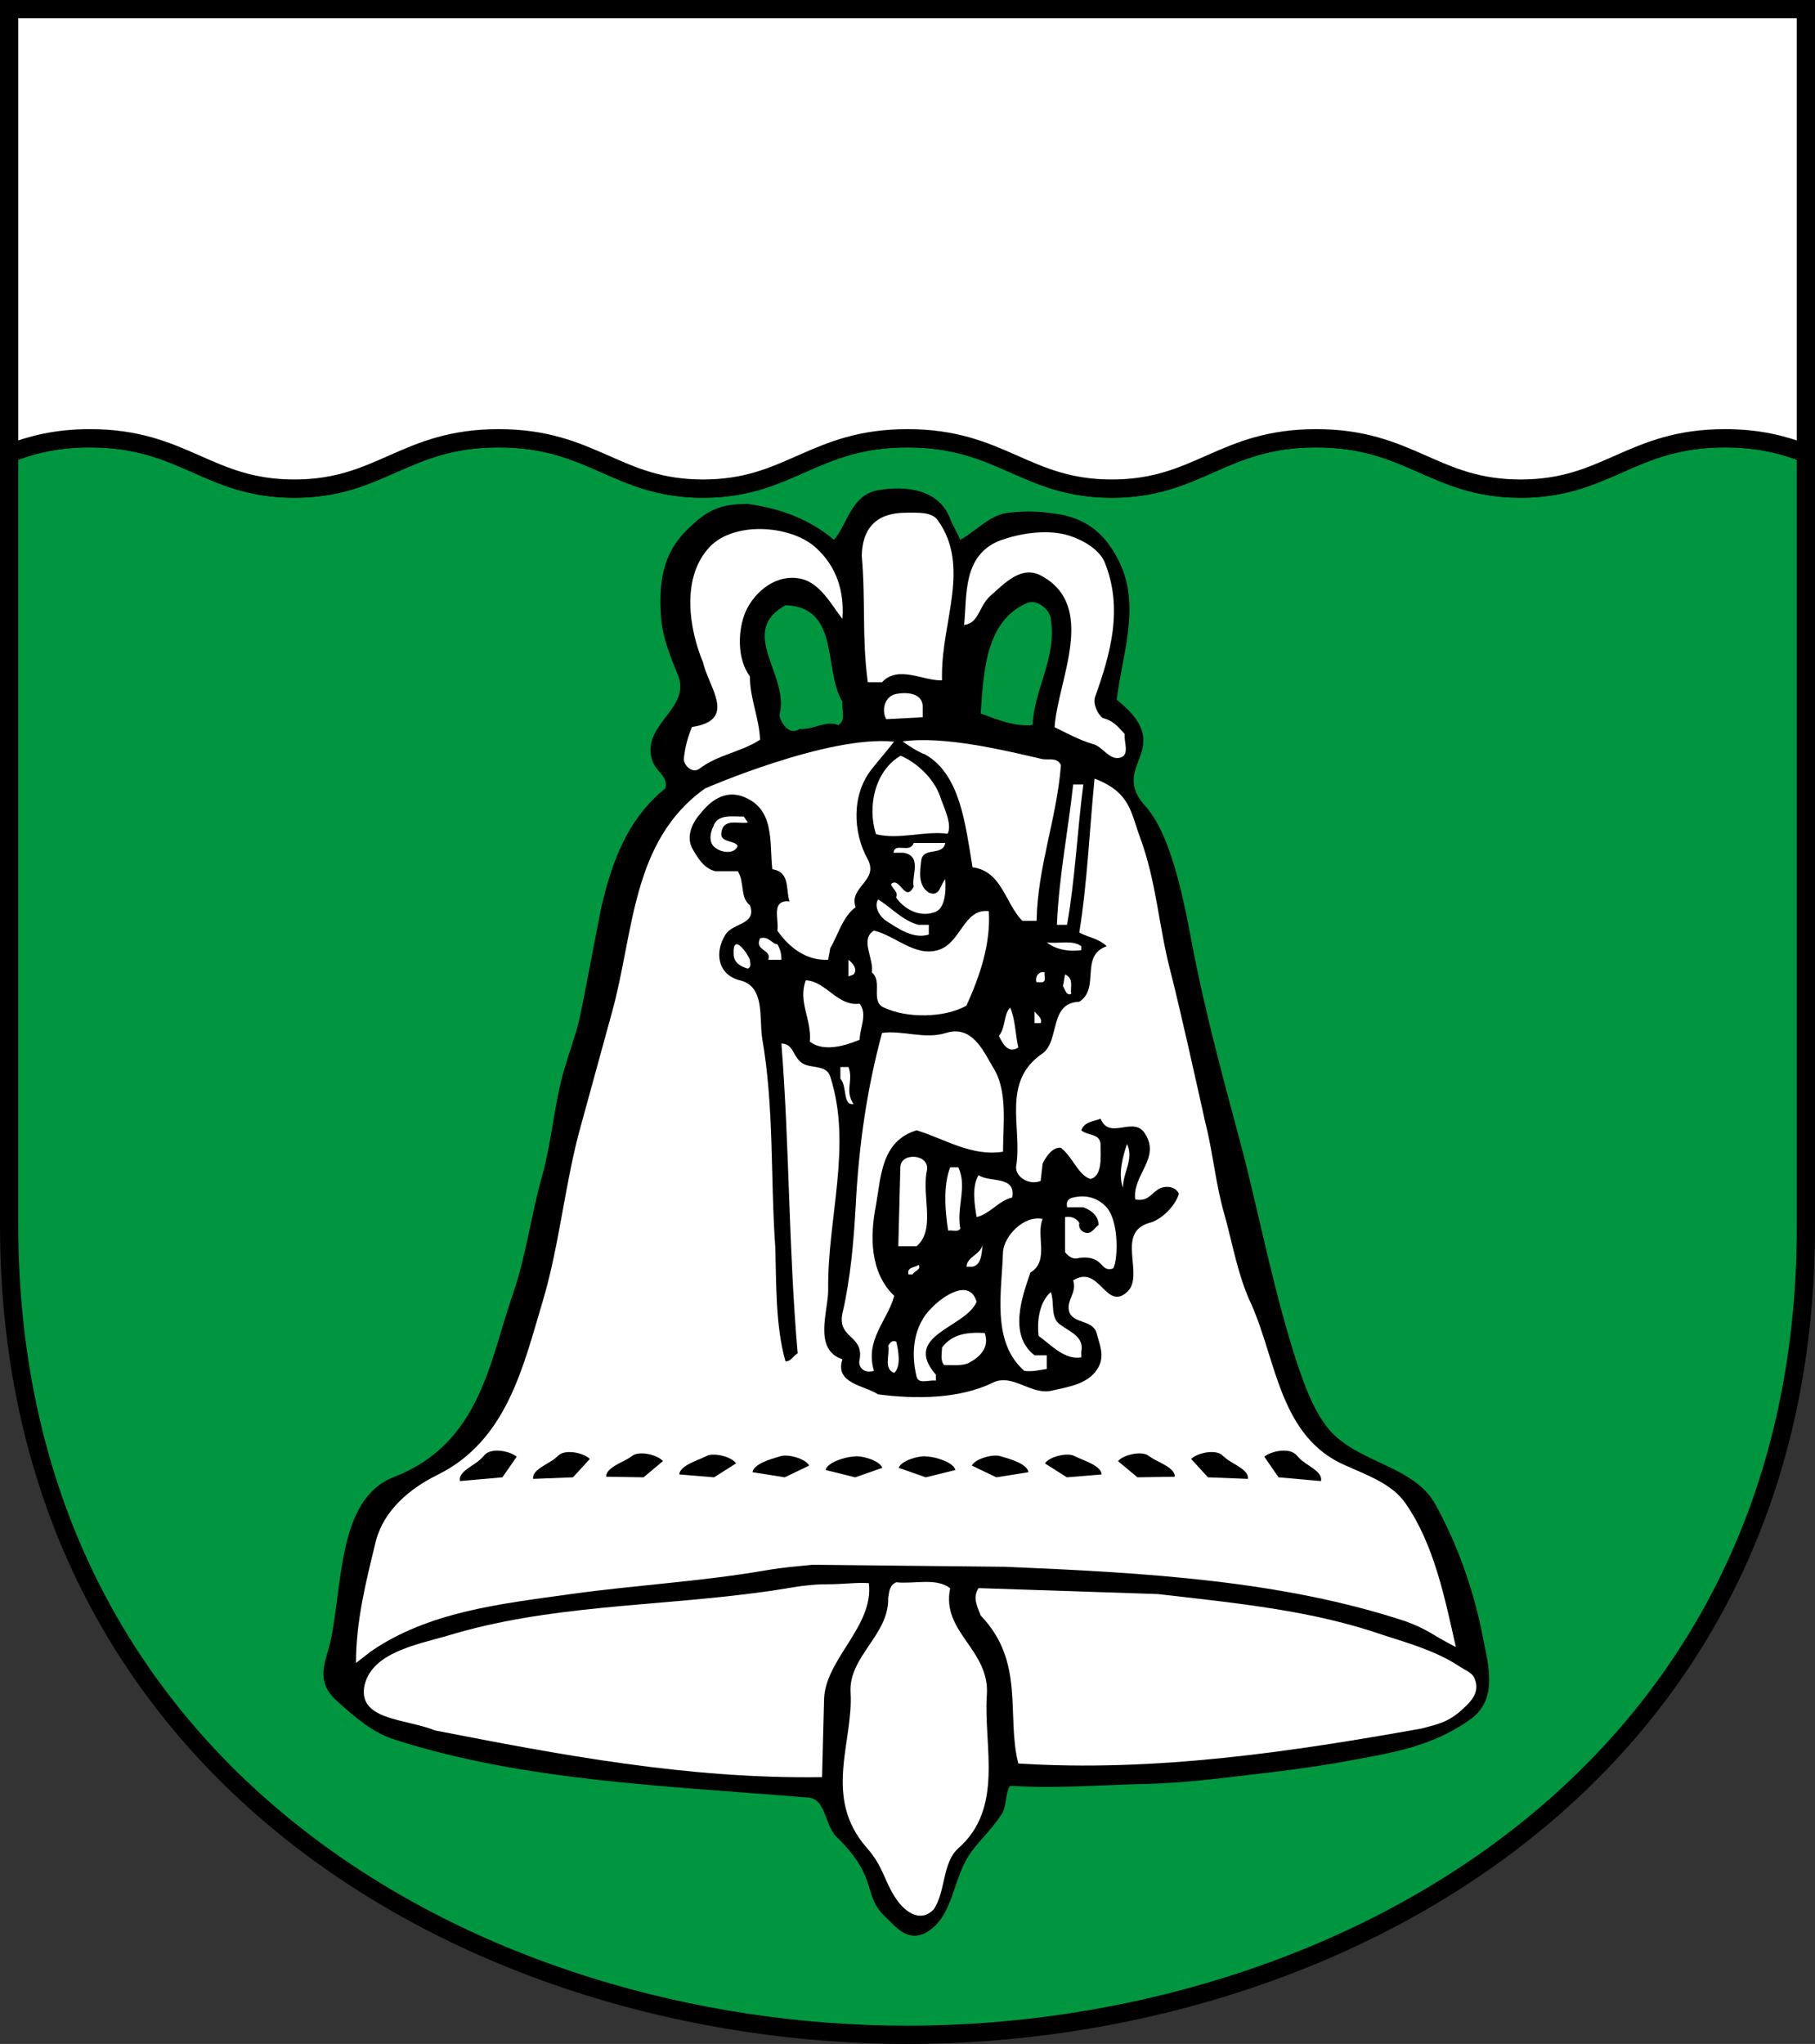
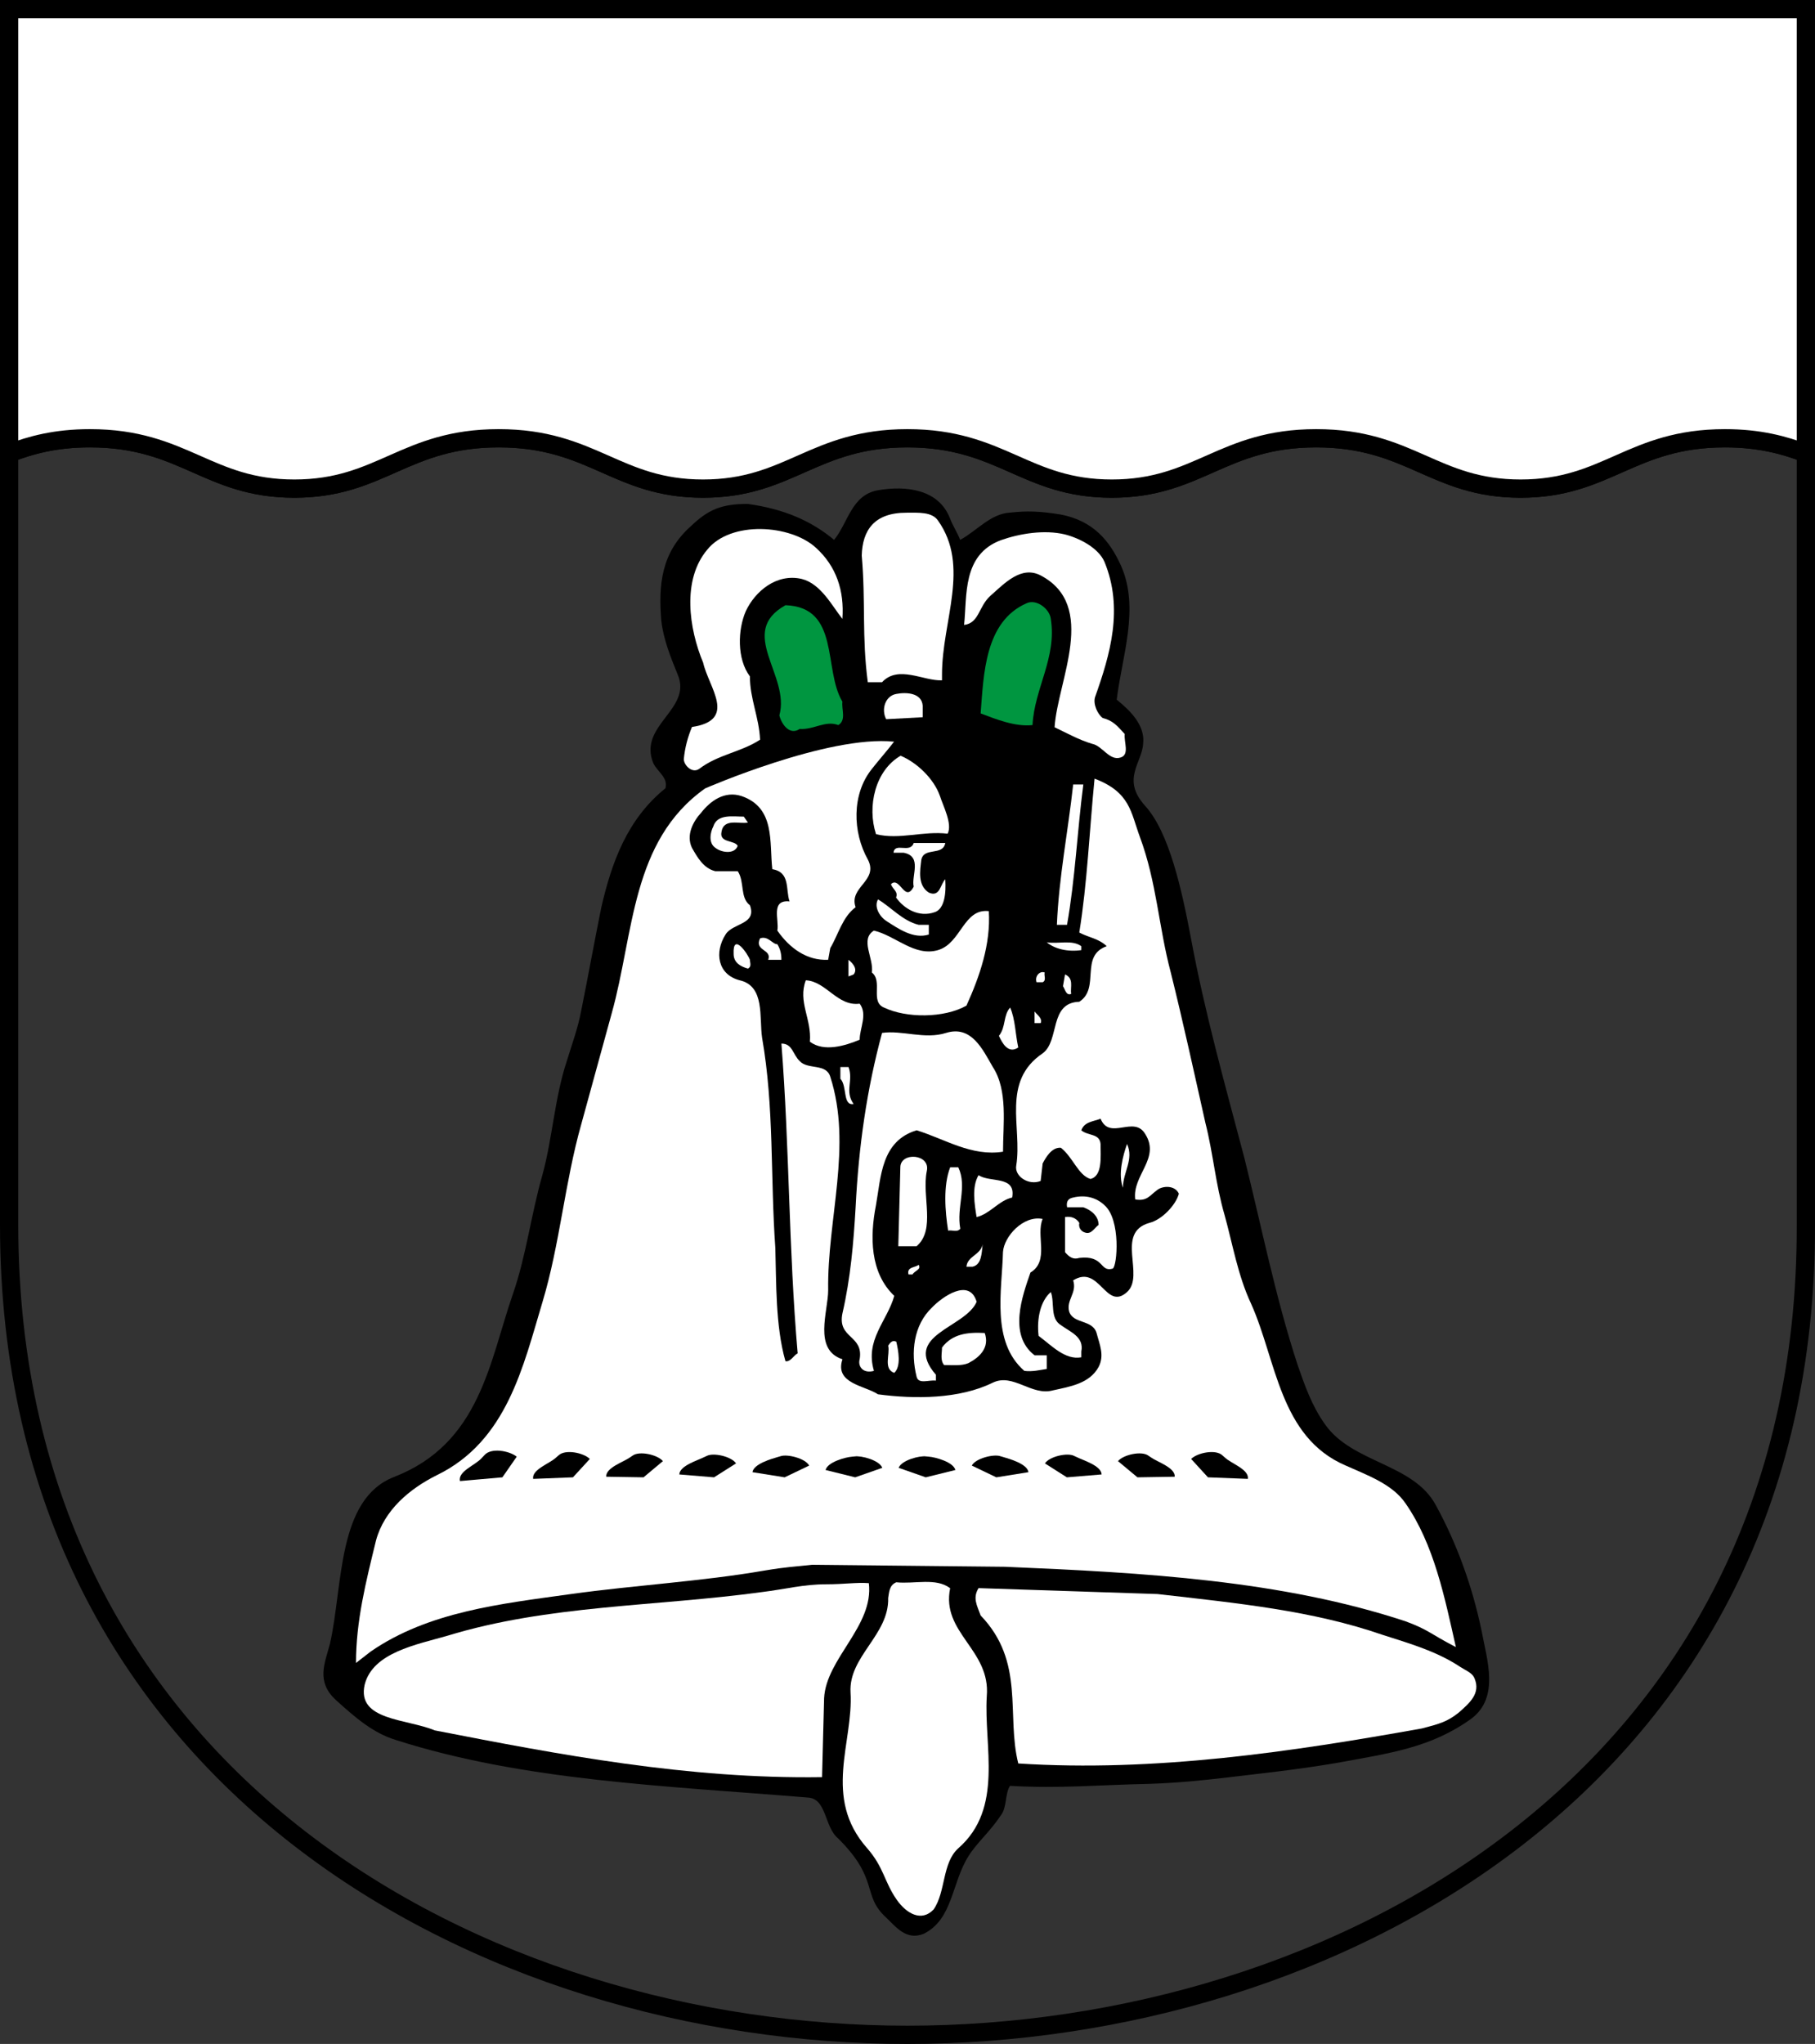
<svg xmlns="http://www.w3.org/2000/svg" version="1.1" id="Ebene_1" x="0px" y="0px" width="366.314px" height="412.46px" viewBox="0 0 366.314 412.46" enable-background="new 0 0 366.314 412.46" xml:space="preserve">
  <rect x="0" y="0" width="366.314" height="412.46" fill="#333333" stroke="none" />
  <g>
-     <path fill="#009640" d="M306.902,98.592c-17.499,0-22.263-10.151-41.256-10.151s-23.757,10.151-41.238,10.151   c-17.499,0-22.271-10.151-41.252-10.151c-19.006,0-23.778,10.151-41.265,10.151c-17.468,0-22.249-10.151-41.247-10.151   c-18.988,0-23.752,10.151-41.247,10.151c-17.485,0-22.258-10.151-41.247-10.151c-6.886,0-11.887,1.336-16.316,3.032v155.633   c0,112.412,95.985,163.529,181.322,163.529c85.312,0,181.666-51.117,181.306-163.529V91.473c-4.43-1.696-9.439-3.032-16.321-3.032   C329.147,88.441,324.383,98.592,306.902,98.592" />
    <path fill="none" stroke="#000000" stroke-width="3.685" d="M306.902,98.601c-17.49,0-22.271-10.16-41.256-10.16   c-19.002,0-23.766,10.16-41.256,10.16c-17.473,0-22.254-10.16-41.243-10.16c-18.993,0-23.761,10.16-41.256,10.16   c-17.481,0-22.24-10.16-41.242-10.16c-18.998,0-23.757,10.16-41.247,10.16c-17.486,0-22.263-10.16-41.247-10.16   c-6.887,0-11.892,1.336-16.313,3.041v155.624c0,112.43,95.977,163.512,181.305,163.512c85.329,0,181.675-51.082,181.323-163.512   V91.482c-4.43-1.705-9.457-3.041-16.33-3.041C329.156,88.441,324.383,98.601,306.902,98.601z" />
    <path fill="#FFFFFF" d="M1.842,1.842v89.631c4.43-1.688,9.431-3.023,16.316-3.023c18.98,0,23.762,10.143,41.247,10.143   c17.486,0,22.25-10.143,41.247-10.143c18.989,0,23.762,10.143,41.238,10.143c17.495,0,22.268-10.143,41.256-10.143   c18.989,0,23.771,10.143,41.243,10.143c17.49,0,22.263-10.143,41.238-10.143c19.011,0,23.783,10.143,41.273,10.143   c17.473,0,22.254-10.143,41.238-10.143c6.882,0,11.892,1.336,16.321,3.023V1.842" />
    <path fill="none" stroke="#000000" stroke-width="3.685" d="M1.842,1.842v89.64c4.421-1.696,9.426-3.041,16.313-3.041   c18.984,0,23.761,10.16,41.247,10.16c17.49,0,22.249-10.16,41.242-10.16c18.998,0,23.774,10.16,41.247,10.16   c17.495,0,22.263-10.16,41.256-10.16c18.989,0,23.771,10.16,41.243,10.16c17.499,0,22.254-10.16,41.256-10.16   c18.984,0,23.757,10.16,41.256,10.16c17.473,0,22.254-10.16,41.238-10.16c6.873,0,11.9,1.345,16.33,3.041V1.842H1.842z" />
    <path d="M191.739,104.622c0.606,1.573,1.433,2.76,2.048,4.324c3.287-1.767,6.152-5.3,10.055-5.502   c3.48-0.387,6.047-0.299,10.248,0.387c6.574,1.266,9.861,5.309,12.12,10.239c3.894,8.648,0.202,18.466-0.826,27.123   c2.663,2.162,5.739,5.098,5.335,8.842c-0.211,3.938-4.465,7.207,0.404,12.586c4.887,5.37,7.444,17.156,9.246,26.736   c2.813,15.126,6.864,29.501,10.758,44.231c3.498,13.957,6.258,28.107,10.775,41.871c1.433,4.113,2.865,8.262,5.537,11.988   c5.537,7.857,17.842,7.857,22.359,16.313c4.307,7.857,7.392,16.506,9.229,25.348c1.037,5.713,3.7,13.377-2.057,17.701   c-8.191,5.906-16.444,6.979-27.527,9c-8.376,1.406-14.722,2.021-21.639,2.865c-5.036,0.598-10.318,1.125-15.864,1.301   c-9.844,0.193-17.851,0.984-28.099,0.404c-1.02,1.564-0.598,4.324-1.811,5.906c-2.355,3.516-4.764,5.432-6.548,8.244   c-3.454,5.467-3.138,12.779-9.079,15.715c-3.494,1.389-5.546-1.371-7.59-3.322c-4.931-4.535-1.278-7.611-9.646-15.926   c-2.865-2.373-2.259-8.068-6.157-8.262c-28.521-2.355-57.238-3.34-83.087-11.602c-4.509-1.371-7.994-4.324-12.107-8.051   c-4.096-3.744-2.25-7.471-1.213-11.408c2.654-11.795,1.42-29.145,12.916-33.627c17.433-6.75,19.283-23.379,24.003-36.932   c2.672-7.682,3.687-16.137,5.945-23.994c2.053-7.471,2.457-15.539,4.927-22.997c1.023-3.357,2.259-6.68,2.878-10.02   c1.433-7.084,2.663-13.975,4.096-21.032c2.053-8.859,5.129-17.701,12.925-23.994c0.619-2.162-1.64-3.34-2.457-5.106   c-3.08-7.682,7.998-10.819,4.922-17.895c-1.441-3.542-2.869-7.084-3.287-10.819c-0.61-7.269,0-13.755,5.95-19.063   c3.494-3.331,6.14-4.509,11.483-4.509c7.185,1.002,12.727,3.331,17.441,7.26c2.874-3.533,3.494-9.035,8.82-10.011   C182.91,97.942,189.471,98.733,191.739,104.622" />
    <path fill="#FFFFFF" d="M189.304,105.035c6.557,9.237,0.817,20.25,0.817,31.052v1.195c-3.688,0.193-8.82-3.155-12.103,0.387h-2.874   c-1.222-9.237-0.404-16.119-1.222-25.567c0.145-5.054,2.465-8.64,9.018-8.64C185.415,103.461,188.078,103.268,189.304,105.035" />
    <path fill="#FFFFFF" d="M164.686,110.545c4.104,3.727,5.739,8.648,5.335,14.344c-2.053-2.549-4.312-7.075-8.209-8.06   c-5.129-1.187-9.439,2.549-11.285,6.486c-1.635,3.735-1.833,9.633,0.821,13.175c0,4.526,1.854,8.253,2.053,12.779   c-3.907,2.549-8.416,2.944-12.305,5.897c-1.441,0.976-3.085-0.791-3.085-1.969c0.215-2.364,0.826-4.526,1.644-6.495   c9.237-1.38,3.384-7.954,2.259-12.973c-2.87-6.873-4.303-16.699,0.813-22.79C147.451,105.035,159.562,105.826,164.686,110.545" />
    <path fill="#FFFFFF" d="M222.896,113.34c3.902,9.439,1.178,18.721-1.898,27.369c-0.404,1.389,0.51,3.393,1.547,4.175   c2.145,0.545,3.023,1.679,4.456,3.243c-0.202,1.582,1.028,4.14-0.817,4.729c-2.25,0.773-3.691-2.364-5.748-2.751   c-2.672-0.791-5.124-2.171-7.594-3.349c0.615-9.431,8.833-24.574-2.865-30.665c-3.885-1.96-7.189,1.573-10.063,4.122   c-2.452,2.171-2.25,5.511-5.335,5.897c0.633-5.897-0.404-14.15,7.4-17.095c3.885-1.371,8.824-2.153,12.92-1.178   C217.965,108.621,221.674,110.589,222.896,113.34" />
    <path fill="#009640" d="M212.077,124.889c1.239,7.866-3.287,13.957-3.691,21.428c-3.48,0.387-7.392-1.187-10.468-2.355   c0.615-7.866,0.826-18.492,9.229-22.21C209.203,120.758,211.875,122.929,212.077,124.889" />
    <path fill="#009640" d="M170.021,141.597c-0.207,1.573,0.821,3.727-0.826,4.72c-2.663-0.993-4.922,0.976-7.796,0.782   c-2.044,1.38-3.679-0.976-4.104-2.742c2.259-8.077-8.613-16.726,1.234-22.228C169.617,122.516,166.114,135.12,170.021,141.597" />
    <path fill="#FFFFFF" d="M186.223,142.388v2.347l-7.369,0.396c-1.037-1.96-0.207-4.702,2.043-5.098   C182.941,139.637,186.017,139.822,186.223,142.388" />
    <path fill="#FFFFFF" d="M180.449,149.666c-1.34,1.74-3.247,3.92-4.474,5.493c-4.113,5.106-3.906,12.779-0.826,18.281   c2.259,4.342-3.897,5.511-2.465,9.633c-2.654,1.96-3.485,5.511-5.115,8.253l-0.422,2.355c-4.303,0.211-7.792-2.355-10.262-5.897   c0.418-2.145-1.428-6.275,2.47-5.88c-0.83-2.373,0.207-5.906-3.484-6.504c-0.611-5.493,0.61-12.384-6.157-14.739   c-3.489-1.169-6.363,0.993-8.209,3.349c-1.635,1.767-3.076,4.518-1.85,7.084c1.023,1.767,2.268,4.122,4.724,4.711h4.518   c1.429,2.153,0.396,5.309,2.466,6.882c1.433,3.929-3.503,3.533-4.931,5.897c-2.25,3.533-1.648,8.06,2.86,9.237   c5.138,1.178,3.907,7.471,4.518,11.593c2.466,14.155,1.648,27.919,2.672,42.456c0.207,6.68,0,15.732,2.044,22.816   c1.037,0.193,1.647-1.195,2.465-1.582c-1.846-21.234-1.635-41.484-3.282-62.513c2.259,0,2.259,2.171,3.7,3.542   c1.635,1.771,5.335,0.396,6.161,3.143c4.5,13.957-0.629,28.705-0.422,43.066c0,4.307-3.076,11.988,2.883,13.957   c-1.648,4.904,4.509,5.291,7.172,7.066c7.387,0.984,16.409,0.984,23.177-2.355c4.113-1.969,7.805,2.742,12.111,1.564   c3.498-0.773,7.383-1.371,9.229-4.711c1.239-2.373,0.202-4.535-0.404-6.873c-0.826-2.76-4.72-1.775-5.537-4.342   c-0.615-2.338,1.635-3.727,0.817-6.275c5.326-3.34,6.548,6.275,10.872,2.355c3.691-3.34-2.461-11.988,4.509-13.957   c2.47-0.598,5.326-3.551,5.95-5.889c-0.809-1.775-3.278-1.582-4.307-0.791c-1.644,1.178-2.048,2.338-4.5,1.951   c-0.633-4.904,5.115-8.262,2.039-13.166c-2.268-3.92-7.189,1.371-9.035-3.129c-1.415,0.58-3.278,0.58-3.885,2.355   c1.424,1.16,3.683,0.58,3.885,2.742c0,2.549,0.422,6.486-2.048,7.066c-2.47-0.773-3.48-4.307-5.95-6.293   c-1.846-0.176-3.076,1.986-3.691,3.164l-0.404,3.533c-2.47,0.984-5.344-0.984-4.922-3.146c1.23-7.682-3.085-16.91,5.326-22.61   c3.489-2.549,1.239-10.222,7.392-10.406c4.298-2.76,0-9.246,5.537-11.215c-1.644-1.573-3.7-1.758-5.537-2.76   c1.626-10.02,2.048-20.637,3.085-31.052c7.207,2.742,7.304,6.785,9.141,11.751c3.419,9.211,3.779,18.123,6.24,27.369   c2.452,9.835,4.72,20.237,6.97,30.274c1.644,6.486,2.048,12.375,3.894,18.686c1.635,5.889,2.672,12.182,5.344,17.877   c5.133,11.408,5.739,26.93,19.072,32.643c4.315,1.951,9.439,3.727,12.111,7.664c5.739,8.262,7.893,18.967,10.151,28.986   c-5.335-2.76-5.423-3.445-10.151-5.203c-25.031-8.262-52.734-9.826-80.842-11.004l-38.976-0.404   c-3.511,0.404-5.066,0.404-9.642,1.178c-12.59,2.18-26.253,2.953-38.979,4.729c-14.154,1.969-28.718,3.533-40.407,11.584   l-2.988,2.32c0-8.455,1.978-16.277,4.038-24.715c1.64-6.1,6.741-10.424,12.287-13.184c14.146-6.873,17.425-22.008,21.331-34.998   c3.48-11.584,4.509-24.17,7.792-35.754c2.052-7.471,4.104-14.955,6.156-22.426c4.518-16.11,3.89-34.796,18.866-45.404   C142.318,159.096,167.112,148.286,180.449,149.666" />
-     <path fill="#FFFFFF" d="M210.433,153.199c1.433,0.193,2.874-0.396,3.691,1.178c-0.817,10.802-4.711,20.443-4.913,31.447h-2.874   c-3.489-3.524-4.096-10.02-10.055-10.811c-1.441-8.648-2.47-18.694-9.519-22.746c-1.863-0.642-4.605-2.654-4.605-2.654   C190.565,148.444,202.848,151.432,210.433,153.199" />
    <path fill="#FFFFFF" d="M189.717,160.661c0.61,1.96,2.558,5.607,1.538,7.576c-4.927-0.598-9.738,1.274-14.454,0.097   c-1.828-5.625-0.162-12.867,4.966-15.829C185.045,153.875,188.491,157.127,189.717,160.661" />
    <path fill="#FFFFFF" d="M218.642,158.305c-1.23,9.439-1.644,19.072-3.287,28.318h-2.048c0.404-9.642,2.259-18.879,3.287-28.318" />
    <path fill="#FFFFFF" d="M150.94,165.978c-1.644,0.396-4.922-0.984-5.335,1.96c-0.413,2.171,2.663,1.573,3.282,2.751   c-0.619,1.767-3.282,1.38-4.509,0.396c-1.445-0.976-1.023-3.146-0.413-4.315c0.817-2.558,3.898-1.978,6.157-1.978L150.94,165.978" />
    <path fill="#FFFFFF" d="M190.785,170.118c-0.514,2.689-4.342,0.738-4.843,3.41c-0.255,2.206-0.765,5.142,1.529,6.601   c2.285,0.984,2.285-1.714,3.313-2.689c0,0.492,0.51,5.625-2.043,6.601c-3.313,1.222-6.363-0.738-7.893-2.927   c0.501-1.23-0.765-1.714-1.02-2.698c1.775-1.705,2.799,3.911,4.583,0.501c-0.514-2.206,1.789-6.108-2.034-6.838h-2.044   c0.251-2.197,3.313,0.237,4.078-1.96" />
    <path fill="#FFFFFF" d="M185.406,186.624h2.053v1.96c-3.09,0.976-6.157-1.178-8.613-2.76c-1.441-0.976-2.457-2.936-1.64-4.315   C179.654,182.888,182.119,185.824,185.406,186.624" />
    <path fill="#FFFFFF" d="M199.57,183.864c0.404,6.688-1.846,13.175-4.518,19.072c-4.514,2.54-12.111,2.54-16.62,0.396   c-2.87-1.178-0.207-5.309-2.466-7.084c0.413-2.944-2.465-6.688,0.413-8.455c4.312,0.993,8.2,5.309,12.925,3.938   C194.015,190.35,194.437,183.266,199.57,183.864" />
    <path fill="#FFFFFF" d="M156.89,190.543c0.61,0.984,0.817,1.969,0.817,3.146h-2.663c0.821-2.162-2.87-1.767-1.648-4.333   C155.044,188.786,155.866,190.543,156.89,190.543" />
    <path fill="#FFFFFF" d="M218.238,190.939v0.791c-2.672,0.387-5.344-0.202-6.979-1.582   C213.509,190.543,216.383,189.568,218.238,190.939" />
    <path fill="#FFFFFF" d="M151.353,193.69c0,0.58,0.404,1.38-0.404,1.767c-1.45-0.387-2.883-1.187-2.883-2.944   C147.859,187.995,150.949,192.512,151.353,193.69" />
    <path fill="#FFFFFF" d="M172.28,196.643l-1.037,0.396v-3.349C172.28,194.472,173.097,195.659,172.28,196.643" />
    <path fill="#FFFFFF" d="M210.846,196.248c-0.202,0.589,0.404,1.573-0.404,1.96h-1.239   C208.798,197.039,209.809,195.852,210.846,196.248" />
    <path fill="#FFFFFF" d="M216.181,200.572c-1.037,0.396-1.23-0.984-1.644-1.564l0.413-2.373   C216.788,197.434,215.979,199.192,216.181,200.572" />
    <path fill="#FFFFFF" d="M173.505,202.541c1.64,2.162,0,4.913,0,7.269c-2.869,1.195-7.181,2.558-10.05,0.404   c0.404-4.535-2.47-8.068-0.822-12.393C166.738,198.014,168.997,203.129,173.505,202.541" />
    <path fill="#FFFFFF" d="M205.511,211.382c-2.057,1.389-3.278-0.984-3.902-2.355c1.441-1.775,0.826-4.122,2.268-5.713   C204.914,205.696,204.914,208.623,205.511,211.382" />
    <path fill="#FFFFFF" d="M210.029,206.469h-1.23v-2.355C209.414,204.896,210.433,205.494,210.029,206.469" />
    <path fill="#FFFFFF" d="M200.378,215.32c3.076,4.716,2.057,11.589,2.057,17.091c-6.363,1.002-11.694-2.549-17.438-4.324   c-7.181,2.18-7.181,9.439-8.209,15.135c-1.23,6.293-1.23,13.588,3.7,18.281c-1.441,5.115-5.959,8.859-4.104,15.135   c-2.259,0.615-3.287-0.967-2.879-2.355c0.817-4.904-4.518-4.131-3.484-9.229c1.639-7.084,2.259-14.361,2.663-21.428   c0.624-12.393,2.259-23.783,5.339-35.188c4.096-0.589,8.613,1.371,12.925,0C196.072,206.856,198.322,211.769,200.378,215.32" />
    <path fill="#FFFFFF" d="M171.251,215.32c1.032,2.747-0.822,4.909,1.032,7.458c-2.259,0.404-1.239-3.533-2.672-5.098v-2.36" />
    <path fill="#FFFFFF" d="M227.466,230.846c1.424,3.146-0.826,5.695-0.826,8.842C225.612,236.928,226.64,233.202,227.466,230.846" />
    <path fill="#FFFFFF" d="M187.045,236.348c-1.028,5.115,1.854,11.795-2.053,15.135h-3.691l0.413-15.926   C181.714,232.411,187.872,232.815,187.045,236.348" />
    <path fill="#FFFFFF" d="M193.409,235.557c1.854,3.938-0.413,8.068,0.404,12.393c-0.615,0.791-1.626,0.211-2.457,0.387   c-0.615-3.92-1.028-9.035,0.413-12.779" />
    <path fill="#FFFFFF" d="M204.281,241.657c-2.672,0.58-4.509,3.34-7.181,3.938c-0.404-2.549-1.02-6.1,0.404-8.455   C199.772,238.721,205.098,237.139,204.281,241.657" />
    <path fill="#FFFFFF" d="M222.949,243.239c3.287,2.936,2.54,12.234,1.635,12.762c-2.672,0.791-1.661-2.742-6.75-2.162   c-1.239,0.404-2.065-0.193-2.883-1.16v-7.084c1.23-0.193,2.25,0.193,2.883,1.178c-0.22,0.984,0.404,1.775,1.213,1.969   c1.23,0.387,1.863-0.984,2.672-1.564c0-1.775-1.441-2.971-3.076-3.551h-3.278c-0.202-1.178,0.202-1.775,1.23-1.969   C219.046,241.059,221.305,241.657,222.949,243.239" />
    <path fill="#FFFFFF" d="M210.433,245.981c-1.424,3.34,1.433,8.455-2.461,10.811c-1.635,4.729-4.518,12.586,0.826,16.699h2.461v2.76   c-1.441,0.211-2.874,0.598-4.518,0.387c-6.768-5.889-4.5-16.295-4.315-23.977C202.628,249.514,206.54,245.19,210.433,245.981" />
    <path fill="#FFFFFF" d="M196.283,255.614h-1.23c0.202-2.162,2.865-2.355,3.27-4.518   C198.128,252.854,198.128,255.227,196.283,255.614" />
    <path fill="#FFFFFF" d="M185.406,255.227c0.611,0.984-0.821,1.178-1.234,1.951h-0.809   C182.941,255.614,184.791,255.807,185.406,255.227" />
    <path fill="#FFFFFF" d="M197.109,262.698c-2.268,5.309-15.188,6.68-8.214,14.73v1.178c-1.441-0.193-3.493,0.791-3.897-0.773   c-1.23-4.922-0.62-10.424,3.08-13.957C190.13,261.713,195.667,257.776,197.109,262.698" />
    <path fill="#FFFFFF" d="M214.125,267.409c1.854,1.371,4.711,2.355,4.113,5.309v1.178c-3.287,0.598-5.959-2.355-8.622-4.324   c-0.413-3.533,0.404-7.084,2.47-8.842C212.894,262.891,211.875,266.038,214.125,267.409" />
    <path fill="#FFFFFF" d="M198.744,268.991c1.037,2.936-1.02,4.904-3.296,6.082c-1.415,0.598-3.278,0.387-4.904,0.387   c-0.826-0.967-0.422-2.355-0.422-3.533C192.169,269.184,195.246,268.797,198.744,268.991" />
    <path fill="#FFFFFF" d="M180.897,270.749c0.404,1.775,1.033,4.922-0.408,6.293c-2.268-0.791-0.826-3.727-1.23-5.502   C179.663,270.959,180.067,270.362,180.897,270.749" />
    <path fill="#FFFFFF" d="M191.765,320.495c-1.854,9.035,8.209,12.375,7.392,21.814c-0.624,10.037,3.48,22.605-5.757,30.674   c-3.27,2.936-2.505,8.807-4.975,12.34c-2.431,2.566-5.454,0.861-7.432-1.951c-2.566-3.674-2.566-6.521-6.021-10.459   c-9-10.213-2.693-21.375-3.313-31.395c-0.413-7.277,7.796-11.584,7.599-19.055c0.197-1.143,0.197-2.566,1.635-3.164   C184.584,319.686,188.895,318.315,191.765,320.495" />
    <path fill="#FFFFFF" d="M175.356,319.475c1.032,8.648-8.622,15.17-9.031,23.221l-0.413,15.926   c-27.07,0.404-52.928-4.518-78.165-9.439c-5.713-2.373-15.785-1.969-14.146-9.229c1.631-6.486,10.459-8.068,16.611-9.844   c20.514-6.275,42.061-5.889,63.606-8.842c4.716-0.58,8.314-1.564,12.916-1.564C170.42,319.704,172.886,319.282,175.356,319.475" />
    <path fill="#FFFFFF" d="M233.619,321.672c16.313,1.863,31.307,3.34,45.457,8.244c5.546,1.775,10.969,3.34,15.68,6.486   c1.23,0.791,2.461,1.195,2.865,2.355c1.23,2.971-1.02,4.922-3.278,6.891c-2.259,1.775-3.674,2.18-7.374,3.146   c-26.279,4.711-53.965,8.842-81.457,7.066c-2.461-9.826,1.441-20.461-7.594-29.865c-0.765-2.092-1.635-3.533-0.422-5.52" />
    <path d="M97.23,294.215c-1.271,1.459-4.86,2.689-4.391,4.658l8.557-0.756l2.892-4.166c-1.459-1.178-5.159-1.881-6.509-0.316" />
    <path d="M115.638,298.118l-8.033,0.316c-0.308-1.898,3.301-3.076,4.579-4.271l0.55-0.475c1.34-1.283,5.031-0.545,6.311,0.721   L115.638,298.118" />
    <path d="M129.881,298.118l-7.528-0.123c-0.123-1.828,3.503-2.971,4.772-3.885l0.55-0.369c1.34-1.002,5.014-0.211,6.117,1.107   L129.881,298.118" />
    <path d="M144.115,298.118l-7.009-0.58c0.053-1.758,3.683-2.83,4.975-3.48l0.54-0.246c1.332-0.738,5.006,0.088,5.933,1.494   L144.115,298.118" />
    <path d="M158.367,298.118l-6.5-1.037c0.225-1.67,3.872-2.707,5.159-3.076l0.545-0.158c1.327-0.457,4.979,0.439,5.744,1.898   L158.367,298.118" />
    <path d="M172.6,298.118l-5.977-1.477c0.404-1.617,4.043-2.602,5.357-2.689l0.54-0.053c1.306-0.193,4.966,0.756,5.551,2.303   L172.6,298.118" />
    <path d="M186.838,298.118l-5.462-1.916c0.575-1.547,4.24-2.496,5.546-2.303l0.549,0.053c1.306,0.088,4.944,1.072,5.349,2.689   L186.838,298.118" />
    <path d="M201.082,298.118l-4.948-2.373c0.756-1.459,4.421-2.355,5.739-1.898l0.545,0.158c1.292,0.369,4.939,1.406,5.15,3.076   L201.082,298.118" />
    <path d="M215.32,298.118l-4.43-2.813c0.923-1.406,4.605-2.232,5.924-1.494l0.545,0.246c1.301,0.65,4.931,1.723,4.975,3.48   L215.32,298.118" />
    <path d="M229.567,298.118l-3.929-3.27c1.107-1.318,4.79-2.109,6.126-1.107l0.554,0.369c1.266,0.914,4.904,2.057,4.772,3.885   L229.567,298.118" />
    <path d="M243.796,298.118l-3.393-3.709c1.274-1.266,4.975-2.004,6.311-0.721l0.545,0.475c1.274,1.195,4.887,2.373,4.588,4.271   L243.796,298.118" />
-     <path d="M262.209,294.215c1.257,1.459,4.878,2.689,4.395,4.658l-8.561-0.756l-2.874-4.166c1.441-1.178,5.142-1.881,6.486-0.316" />
    <path d="M3.982,2.396h0.172V1.042H3.973v0.563L3.657,1.456L3.235,1.921l0.422,0.492l0.316-0.149h0.009 M3.424,1.939l0.259-0.343   l0.29,0.352L3.692,2.282L3.424,1.939" />
    <path d="M4.492,2.405h0.172V1.473H4.492 M4.681,1.086H4.483V1.28h0.198V1.086z" />
    <path d="M5.397,2.255L5.129,1.939l0.268-0.343l0.281,0.352L5.397,2.255z M5.859,1.473H5.687v0.141L5.371,1.456L4.949,1.948   l0.404,0.448l0.325-0.141v0.097L5.379,2.66L5.042,2.572L5.019,2.748L5.362,2.8l0.497-0.439V1.473z" />
    <path d="M6.202,1.473h0.171v0.932H6.202 M6.381,1.271H6.184V1.078h0.197V1.271z" />
    <path d="M6.711,1.482h0.18v0.123l0.321-0.141L7.629,1.93L7.212,2.414L6.9,2.273v0.51H6.711 M7.177,1.596L6.9,1.948l0.277,0.343   L7.45,1.939L7.177,1.596" />
    <polyline points="7.893,2.396 8.065,2.396 8.065,1.983 8.333,1.605 8.425,1.614 8.425,1.473 8.315,1.464 8.056,1.614 8.056,1.482    7.893,1.482  " />
    <path d="M9.37,2.194L9.076,2.282L8.759,1.965h0.686l-0.427-0.51L8.57,1.921l0.497,0.492L9.37,2.352 M8.759,1.851l0.259-0.264   l0.246,0.264H8.759z" />
    <polyline points="9.629,2.22 9.853,2.282 10.034,2.15 9.621,1.737 9.955,1.456 10.169,1.5 10.161,1.64 9.972,1.596 9.809,1.702    10.213,2.132 9.884,2.414 9.629,2.37  " />
    <polyline points="10.385,2.22 10.609,2.282 10.781,2.15 10.376,1.737 10.71,1.456 10.925,1.5 10.917,1.64 10.728,1.596    10.556,1.702 10.96,2.132 10.64,2.414 10.376,2.37  " />
    <polyline points="12.758,1.368 12.407,1.28 11.897,1.772 12.389,2.255 12.595,2.238 12.595,1.86 12.319,1.86 12.319,1.71    12.785,1.71 12.785,2.361 12.389,2.405 11.699,1.763 12.389,1.122 12.767,1.183  " />
    <polyline points="13.123,1.473 13.294,1.473 13.294,1.614 13.303,1.614 13.597,1.456 13.878,1.631 14.165,1.456 14.499,1.816    14.499,2.396 14.318,2.396 14.318,1.851 14.156,1.596 13.905,1.939 13.905,2.396 13.716,2.396 13.716,1.851 13.553,1.596    13.303,1.939 13.303,2.396 13.123,2.396  " />
    <path d="M15.536,1.939l-0.26,0.343l-0.281-0.343l0.281-0.343L15.536,1.939z M14.815,2.396h0.171V2.273h0.009l0.316,0.141   l0.413-0.492l-0.413-0.457l-0.316,0.141V1.042h-0.18V2.396z" />
-     <polyline points="16.01,1.139 16.199,1.139 16.199,1.658 16.828,1.658 16.828,1.139 17.016,1.139 17.016,2.396 16.828,2.396    16.828,1.816 16.199,1.816 16.199,2.396 16.01,2.396  " />
    <path d="M3.982,2.396h0.172V1.042H3.973v0.563L3.657,1.456L3.235,1.921l0.422,0.492l0.316-0.149h0.009 M3.424,1.939l0.259-0.343   l0.29,0.352L3.692,2.282L3.424,1.939" />
    <path d="M4.492,2.405h0.172V1.473H4.492 M4.681,1.086H4.483V1.28h0.198V1.086z" />
    <path d="M5.397,2.255L5.129,1.939l0.268-0.343l0.281,0.352L5.397,2.255z M5.859,1.473H5.687v0.141L5.371,1.456L4.949,1.948   l0.404,0.448l0.325-0.141v0.097L5.379,2.66L5.042,2.572L5.019,2.748L5.362,2.8l0.497-0.439V1.473z" />
    <path d="M6.202,1.473h0.171v0.932H6.202 M6.381,1.271H6.184V1.078h0.197V1.271z" />
    <path d="M6.711,1.482h0.18v0.123l0.321-0.141L7.629,1.93L7.212,2.414L6.9,2.273v0.51H6.711 M7.177,1.596L6.9,1.948l0.277,0.343   L7.45,1.939L7.177,1.596" />
    <polyline points="7.893,2.396 8.065,2.396 8.065,1.983 8.333,1.605 8.425,1.614 8.425,1.473 8.315,1.464 8.056,1.614 8.056,1.482    7.893,1.482  " />
    <path d="M9.37,2.194L9.076,2.282L8.759,1.965h0.686l-0.427-0.51L8.57,1.921l0.497,0.492L9.37,2.352 M8.759,1.851l0.259-0.264   l0.246,0.264H8.759z" />
    <polyline points="9.629,2.22 9.853,2.282 10.034,2.15 9.621,1.737 9.955,1.456 10.169,1.5 10.161,1.64 9.972,1.596 9.809,1.702    10.213,2.132 9.884,2.414 9.629,2.37  " />
    <polyline points="10.385,2.22 10.609,2.282 10.781,2.15 10.376,1.737 10.71,1.456 10.925,1.5 10.917,1.64 10.728,1.596    10.556,1.702 10.96,2.132 10.64,2.414 10.376,2.37  " />
    <polyline points="12.758,1.368 12.407,1.28 11.897,1.772 12.389,2.255 12.595,2.238 12.595,1.86 12.319,1.86 12.319,1.71    12.785,1.71 12.785,2.361 12.389,2.405 11.699,1.763 12.389,1.122 12.767,1.183  " />
    <polyline points="13.123,1.473 13.294,1.473 13.294,1.614 13.303,1.614 13.597,1.456 13.878,1.631 14.165,1.456 14.499,1.816    14.499,2.396 14.318,2.396 14.318,1.851 14.156,1.596 13.905,1.939 13.905,2.396 13.716,2.396 13.716,1.851 13.553,1.596    13.303,1.939 13.303,2.396 13.123,2.396  " />
    <path d="M15.536,1.939l-0.26,0.343l-0.281-0.343l0.281-0.343L15.536,1.939z M14.815,2.396h0.171V2.273h0.009l0.316,0.141   l0.413-0.492l-0.413-0.457l-0.316,0.141V1.042h-0.18V2.396z" />
    <polyline points="16.01,1.139 16.199,1.139 16.199,1.658 16.828,1.658 16.828,1.139 17.016,1.139 17.016,2.396 16.828,2.396    16.828,1.816 16.199,1.816 16.199,2.396 16.01,2.396  " />
  </g>
  <g>
</g>
  <g>
</g>
  <g>
</g>
  <g>
</g>
  <g>
</g>
  <g>
</g>
</svg>